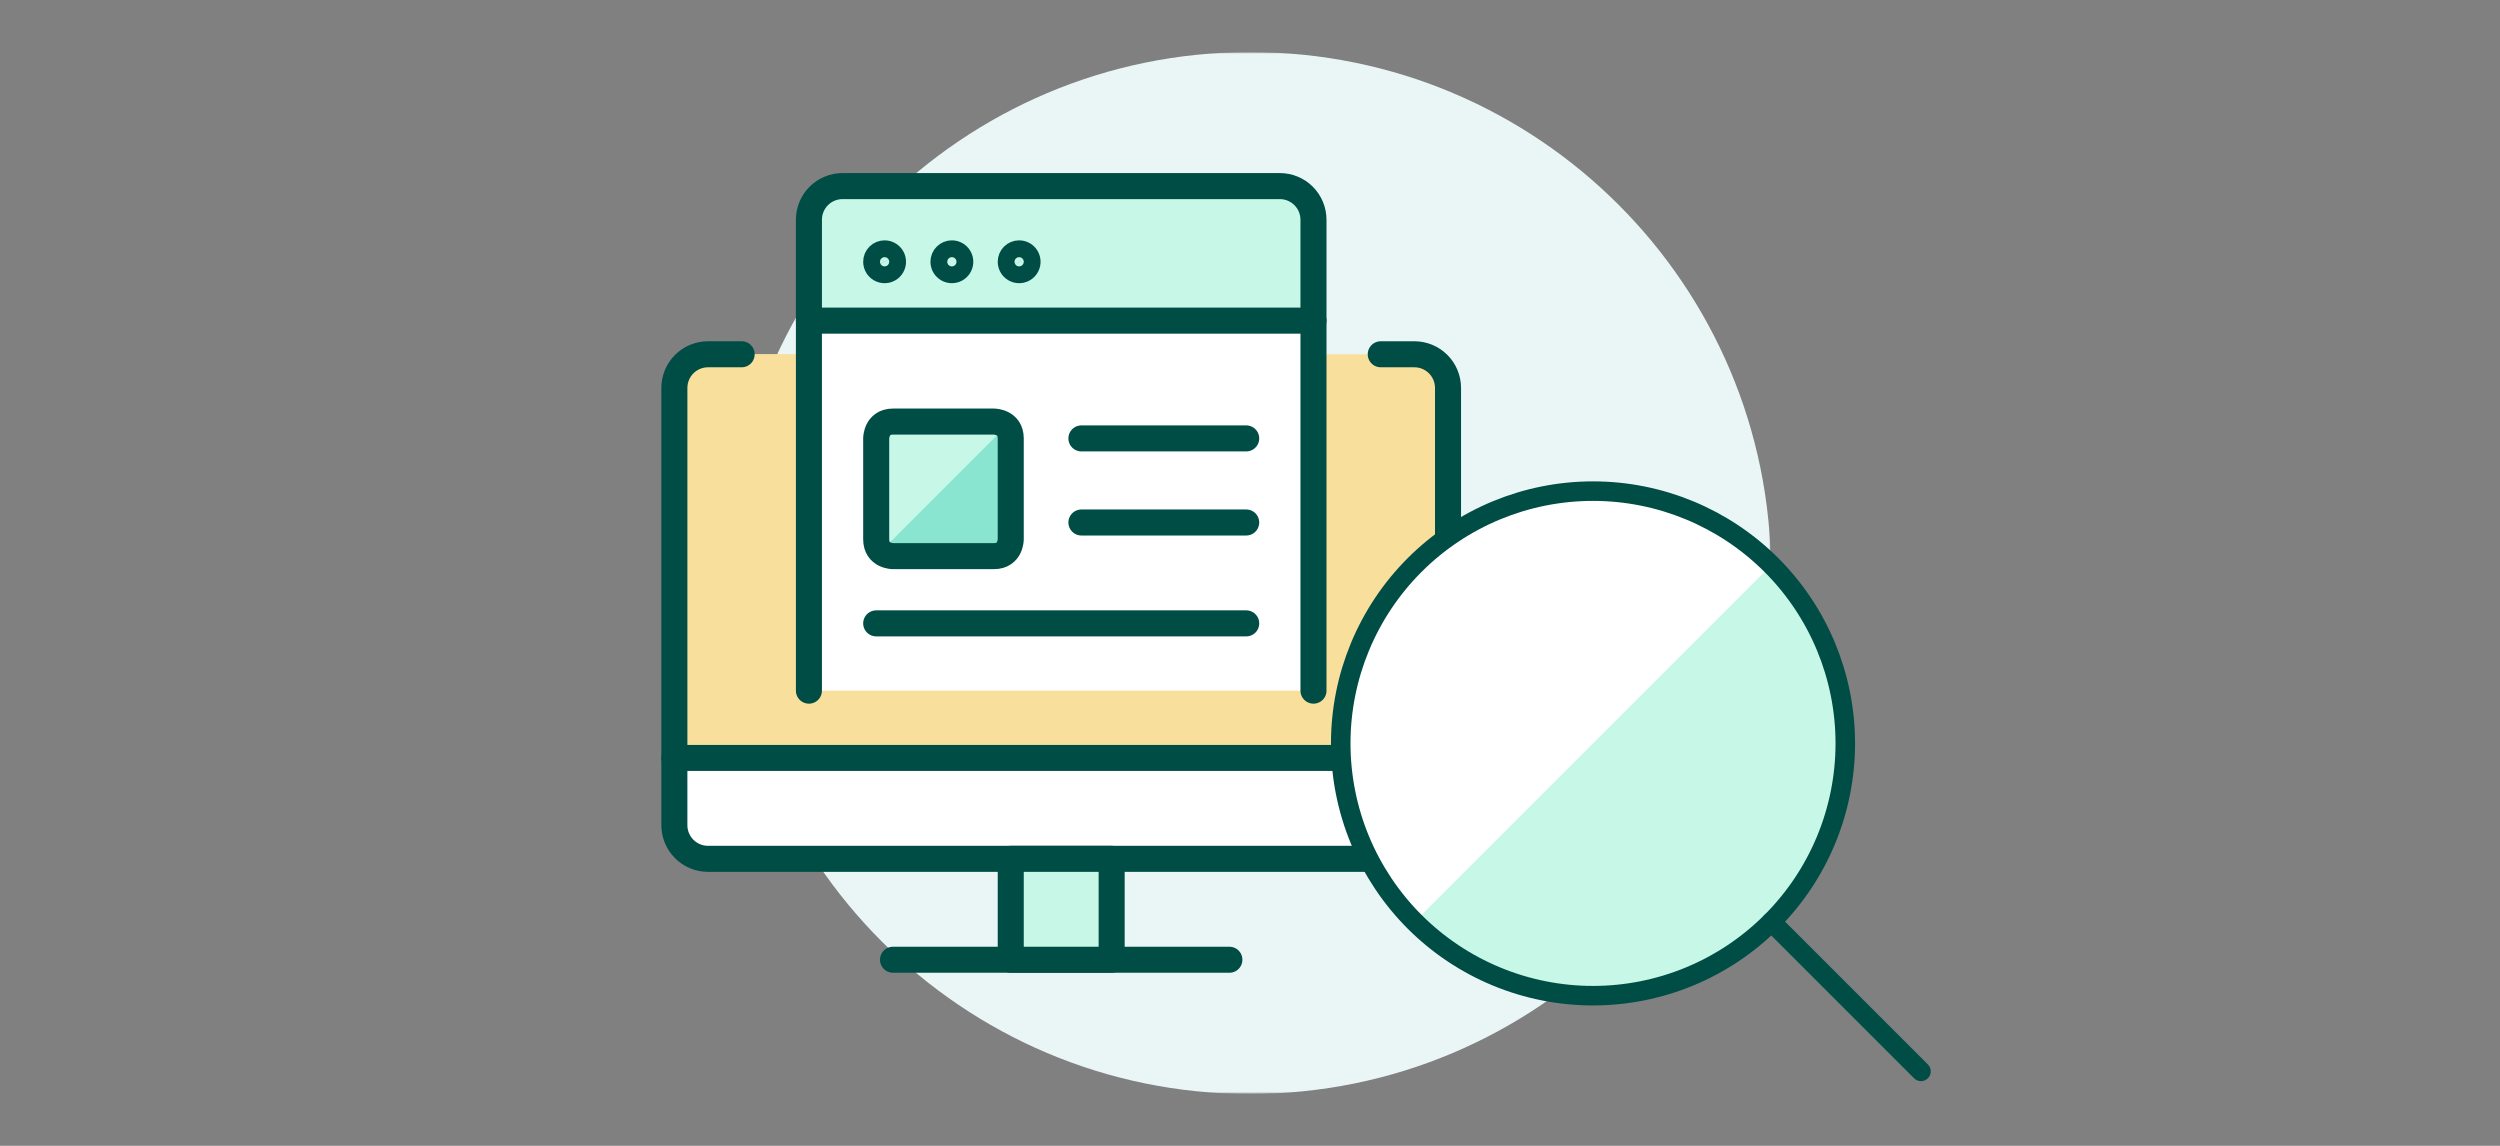
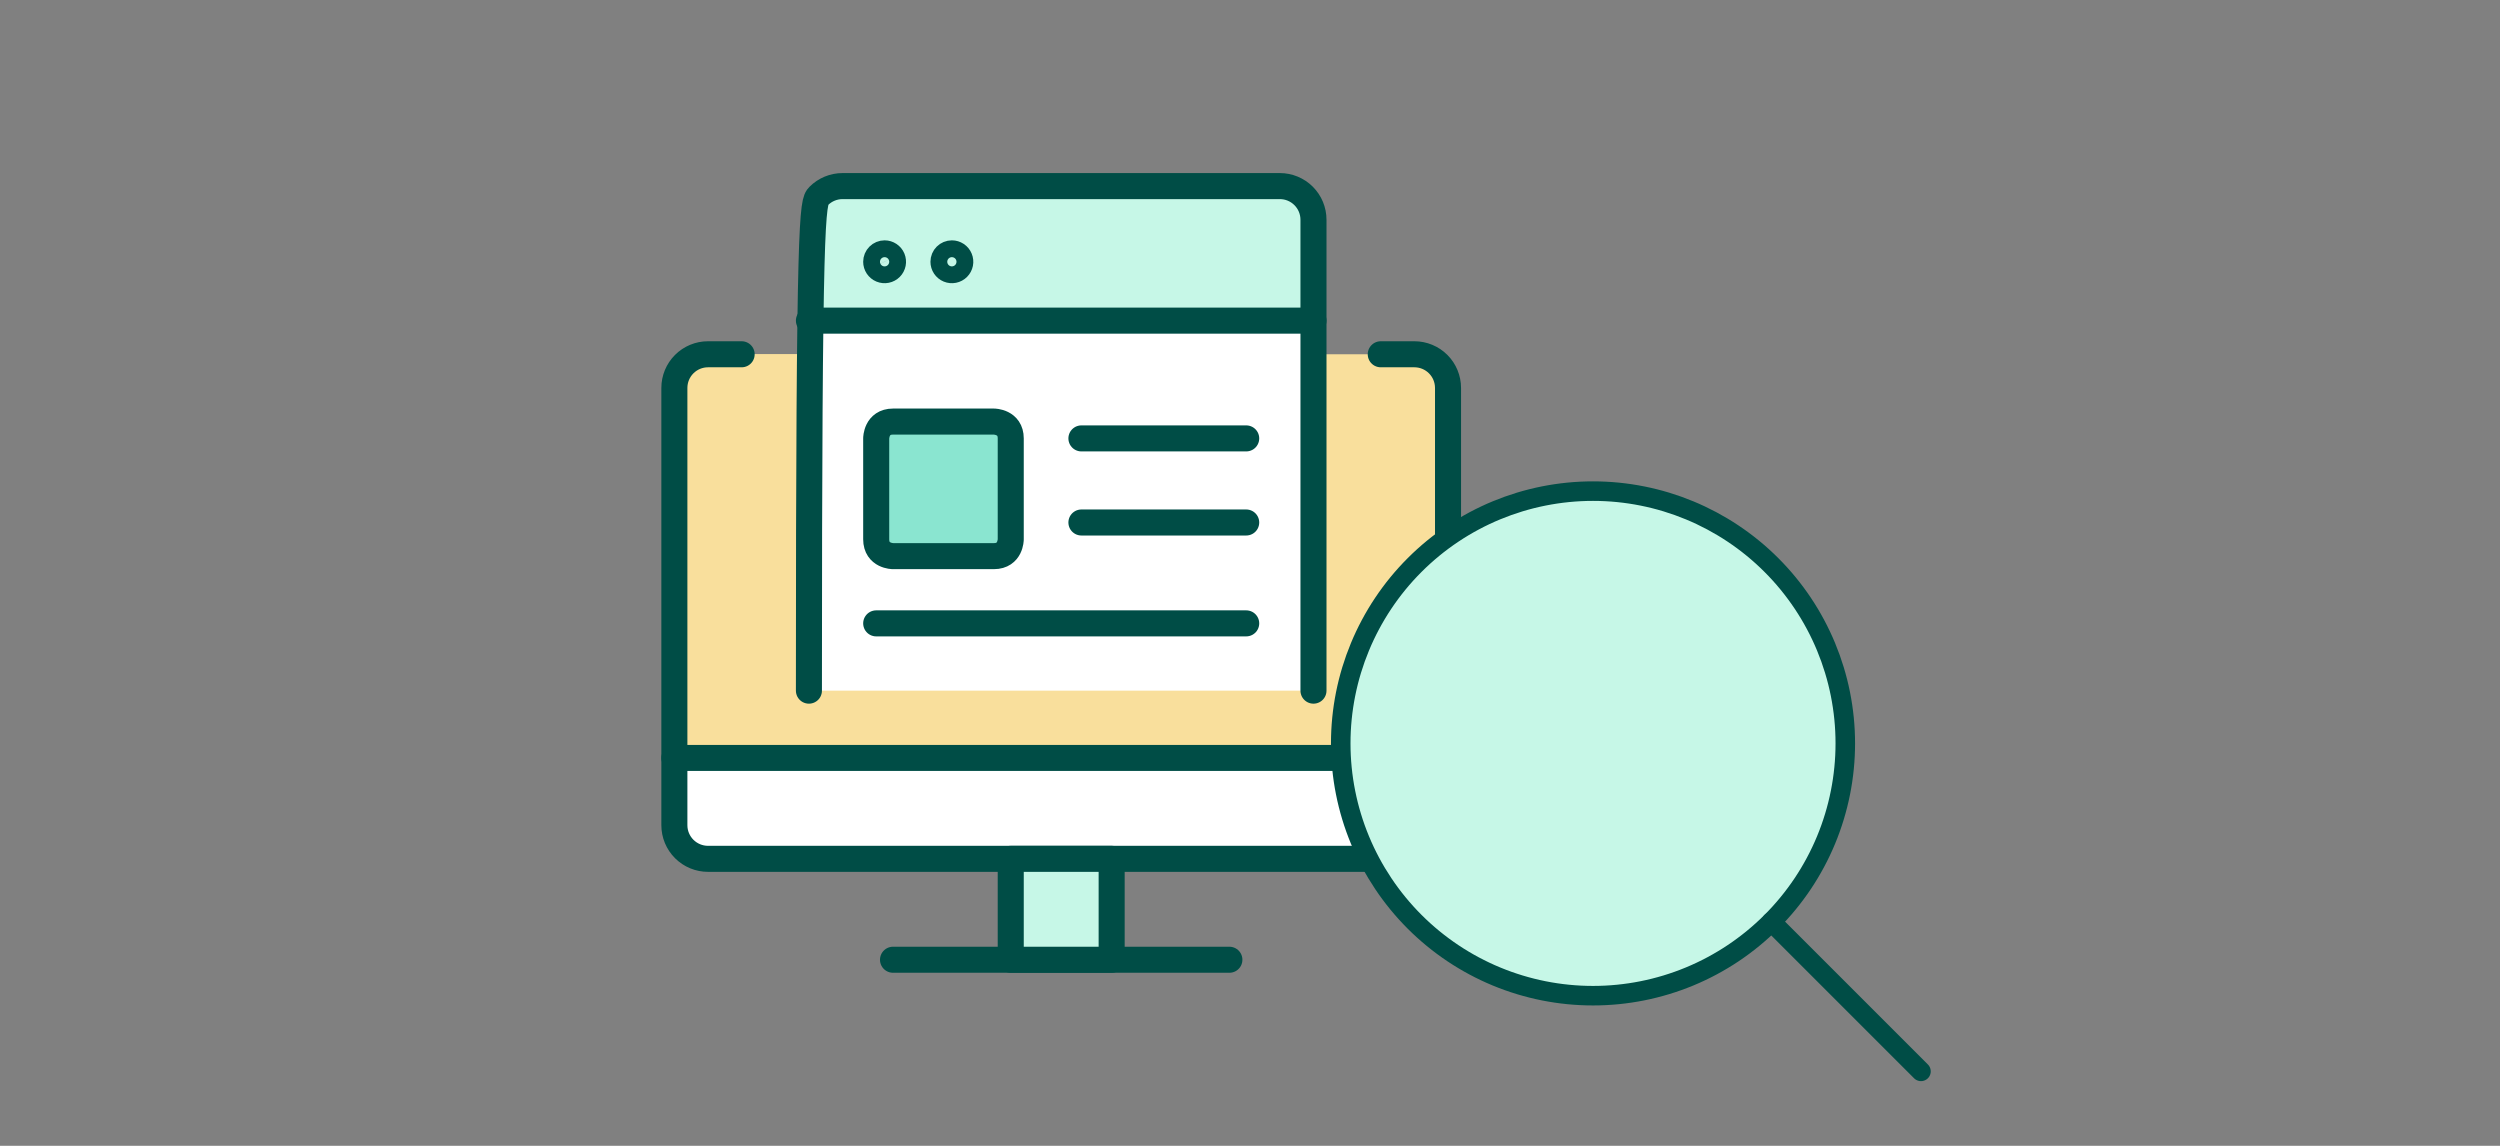
<svg xmlns="http://www.w3.org/2000/svg" width="768" height="352" viewBox="0 0 768 352" fill="none">
  <rect x="0" y="0" width="768" height="352" fill="#808080" stroke="none" />
  <mask id="mask0_1301_344" style="mask-type:luminance" maskUnits="userSpaceOnUse" x="224" y="16" width="320" height="320">
    <path d="M544 16H224V336H544V16Z" fill="white" />
  </mask>
  <g mask="url(#mask0_1301_344)">
    <mask id="mask1_1301_344" style="mask-type:luminance" maskUnits="userSpaceOnUse" x="223" y="16" width="321" height="320">
-       <path d="M543.99 16H223.99V336H543.99V16Z" fill="white" />
-     </mask>
+       </mask>
    <g mask="url(#mask1_1301_344)">
      <path d="M543.99 176.033C543.99 264.429 472.352 336.067 383.957 336.067C295.561 336.067 223.99 264.362 223.99 176.033C223.99 87.705 295.628 16 384.024 16C472.419 16 544.057 87.638 544.057 176.033" fill="#EAF6F5" />
    </g>
  </g>
  <path d="M207.167 232.833V119.167C207.167 116.426 208.255 113.798 210.193 111.86C212.131 109.922 214.76 108.833 217.5 108.833H434.5C437.241 108.833 439.869 109.922 441.807 111.86C443.745 113.798 444.833 116.426 444.833 119.167V232.833H207.167Z" fill="#F9DF9C" />
  <path d="M388 108.833H217.5C214.76 108.833 212.131 109.922 210.193 111.86C208.255 113.798 207.167 116.426 207.167 119.167V232.833H264L388 108.833Z" fill="#F9DF9C" />
  <path d="M207.167 232.833H444.833V253.5C444.833 256.241 443.745 258.869 441.807 260.807C439.869 262.745 437.241 263.833 434.5 263.833H217.5C214.76 263.833 212.131 262.745 210.193 260.807C208.255 258.869 207.167 256.241 207.167 253.5V232.833Z" fill="white" />
  <path d="M424.167 108.833H434.5C437.241 108.833 439.869 109.922 441.807 111.86C443.745 113.798 444.833 116.426 444.833 119.167V253.5C444.833 256.241 443.745 258.869 441.807 260.807C439.869 262.745 437.241 263.833 434.5 263.833H217.5C214.76 263.833 212.131 262.745 210.193 260.807C208.255 258.869 207.167 256.241 207.167 253.5V119.167C207.167 116.426 208.255 113.798 210.193 111.86C212.131 109.922 214.76 108.833 217.5 108.833H227.833" stroke="#004D46" stroke-width="8" stroke-linecap="round" stroke-linejoin="round" />
  <path d="M274.333 294.833H377.667" stroke="#004D46" stroke-width="8" stroke-linecap="round" stroke-linejoin="round" />
  <path d="M310.5 263.833H341.5V294.833H310.5V263.833Z" fill="#C6F7E7" stroke="#004D46" stroke-width="8" stroke-linecap="round" stroke-linejoin="round" />
  <path d="M248.5 98.5H403.5V212.167H248.5V98.5Z" fill="white" />
  <path d="M403.5 98.5H248.5V67.5C248.5 64.76 249.589 62.131 251.527 60.193C253.464 58.255 256.093 57.167 258.833 57.167H393.167C395.907 57.167 398.536 58.255 400.473 60.193C402.411 62.131 403.5 64.76 403.5 67.5V98.5Z" fill="#C6F7E7" />
-   <path d="M248.5 212.167V67.5C248.5 64.76 249.589 62.131 251.527 60.193C253.464 58.255 256.093 57.167 258.833 57.167H393.167C395.907 57.167 398.536 58.255 400.473 60.193C402.411 62.131 403.5 64.76 403.5 67.5V212.167" stroke="#004D46" stroke-width="8" stroke-linecap="round" stroke-linejoin="round" />
+   <path d="M248.5 212.167C248.5 64.76 249.589 62.131 251.527 60.193C253.464 58.255 256.093 57.167 258.833 57.167H393.167C395.907 57.167 398.536 58.255 400.473 60.193C402.411 62.131 403.5 64.76 403.5 67.5V212.167" stroke="#004D46" stroke-width="8" stroke-linecap="round" stroke-linejoin="round" />
  <path d="M274.333 129.51H305.333C305.333 129.51 310.5 129.51 310.5 134.677V165.677C310.5 165.677 310.5 170.844 305.333 170.844H274.333C274.333 170.844 269.167 170.844 269.167 165.677V134.677C269.167 134.677 269.167 129.51 274.333 129.51Z" fill="#8AE5D0" />
-   <path d="M308.991 131.009C308.511 130.529 307.94 130.149 307.313 129.89C306.685 129.631 306.012 129.499 305.333 129.5H274.333C272.963 129.5 271.649 130.044 270.68 131.013C269.711 131.982 269.167 133.296 269.167 134.667V165.667C269.166 166.346 269.298 167.018 269.557 167.646C269.816 168.273 270.196 168.844 270.675 169.325L308.991 131.009Z" fill="#C6F7E7" />
  <path d="M274.333 129.51H305.333C305.333 129.51 310.5 129.51 310.5 134.677V165.677C310.5 165.677 310.5 170.844 305.333 170.844H274.333C274.333 170.844 269.167 170.844 269.167 165.677V134.677C269.167 134.677 269.167 129.51 274.333 129.51Z" stroke="#004D46" stroke-width="8" stroke-linecap="round" stroke-linejoin="round" />
  <path d="M332.21 160.51H382.833" stroke="#004D46" stroke-width="8" stroke-linecap="round" stroke-linejoin="round" />
  <path d="M332.21 134.677H382.833" stroke="#004D46" stroke-width="8" stroke-linecap="round" stroke-linejoin="round" />
  <path d="M269.167 191.5H382.833" stroke="#004D46" stroke-width="8" stroke-linecap="round" stroke-linejoin="round" />
  <path d="M207.167 232.833H444.833" stroke="#004D46" stroke-width="8" stroke-linecap="round" stroke-linejoin="round" />
  <path d="M248.5 98.5H403.5" stroke="#004D46" stroke-width="8" stroke-linecap="round" stroke-linejoin="round" />
  <path d="M271.75 77.833C272.261 77.833 272.76 77.985 273.185 78.269C273.61 78.552 273.941 78.956 274.137 79.428C274.332 79.9 274.383 80.419 274.284 80.921C274.184 81.422 273.938 81.882 273.577 82.243C273.215 82.605 272.755 82.851 272.254 82.95C271.753 83.05 271.234 82.999 270.761 82.803C270.289 82.608 269.886 82.277 269.602 81.852C269.318 81.427 269.167 80.928 269.167 80.417C269.167 79.731 269.439 79.074 269.923 78.59C270.408 78.106 271.065 77.833 271.75 77.833Z" stroke="#004D46" stroke-width="8" stroke-linecap="round" stroke-linejoin="round" />
  <path d="M292.417 77.833C292.928 77.833 293.427 77.985 293.852 78.269C294.277 78.552 294.608 78.956 294.803 79.428C294.999 79.9 295.05 80.419 294.95 80.921C294.851 81.422 294.605 81.882 294.243 82.243C293.882 82.605 293.422 82.851 292.921 82.95C292.419 83.05 291.9 82.999 291.428 82.803C290.956 82.608 290.552 82.277 290.269 81.852C289.985 81.427 289.833 80.928 289.833 80.417C289.833 79.731 290.105 79.074 290.59 78.59C291.074 78.106 291.731 77.833 292.417 77.833Z" stroke="#004D46" stroke-width="8" stroke-linecap="round" stroke-linejoin="round" />
-   <path d="M313.083 77.833C313.594 77.833 314.094 77.985 314.519 78.269C314.943 78.552 315.274 78.956 315.47 79.428C315.666 79.9 315.717 80.419 315.617 80.921C315.517 81.422 315.271 81.882 314.91 82.243C314.549 82.605 314.088 82.851 313.587 82.95C313.086 83.05 312.567 82.999 312.095 82.803C311.623 82.608 311.219 82.277 310.935 81.852C310.652 81.427 310.5 80.928 310.5 80.417C310.5 79.731 310.772 79.074 311.257 78.59C311.741 78.106 312.398 77.833 313.083 77.833Z" stroke="#004D46" stroke-width="8" stroke-linecap="round" stroke-linejoin="round" />
  <path d="M411.875 228.375C411.875 238.552 413.88 248.63 417.774 258.033C421.669 267.436 427.378 275.979 434.574 283.176C441.771 290.372 450.314 296.081 459.717 299.976C469.12 303.87 479.198 305.875 489.375 305.875C499.552 305.875 509.63 303.87 519.033 299.976C528.436 296.081 536.979 290.372 544.176 283.176C551.372 275.979 557.081 267.436 560.976 258.033C564.87 248.63 566.875 238.552 566.875 228.375C566.875 207.821 558.71 188.108 544.176 173.574C529.642 159.04 509.929 150.875 489.375 150.875C468.821 150.875 449.108 159.04 434.574 173.574C420.04 188.108 411.875 207.821 411.875 228.375Z" fill="#C6F7E7" />
-   <path d="M434.575 283.175C420.146 268.619 412.07 248.941 412.115 228.445C412.16 207.95 420.322 188.307 434.814 173.814C449.307 159.322 468.95 151.16 489.445 151.115C509.941 151.07 529.619 159.146 544.175 173.575L434.575 283.175Z" fill="white" />
  <path d="M411.875 228.375C411.875 238.552 413.88 248.63 417.774 258.033C421.669 267.436 427.378 275.979 434.574 283.176C441.771 290.372 450.314 296.081 459.717 299.976C469.12 303.87 479.198 305.875 489.375 305.875C499.552 305.875 509.63 303.87 519.033 299.976C528.436 296.081 536.979 290.372 544.176 283.176C551.372 275.979 557.081 267.436 560.976 258.033C564.87 248.63 566.875 238.552 566.875 228.375C566.875 207.821 558.71 188.108 544.176 173.574C529.642 159.04 509.929 150.875 489.375 150.875C468.821 150.875 449.108 159.04 434.574 173.574C420.04 188.108 411.875 207.821 411.875 228.375Z" stroke="#004D46" stroke-width="6" stroke-linecap="round" stroke-linejoin="round" />
  <path d="M590.125 329.125L544.175 283.175" stroke="#004D46" stroke-width="6" stroke-linecap="round" stroke-linejoin="round" />
</svg>